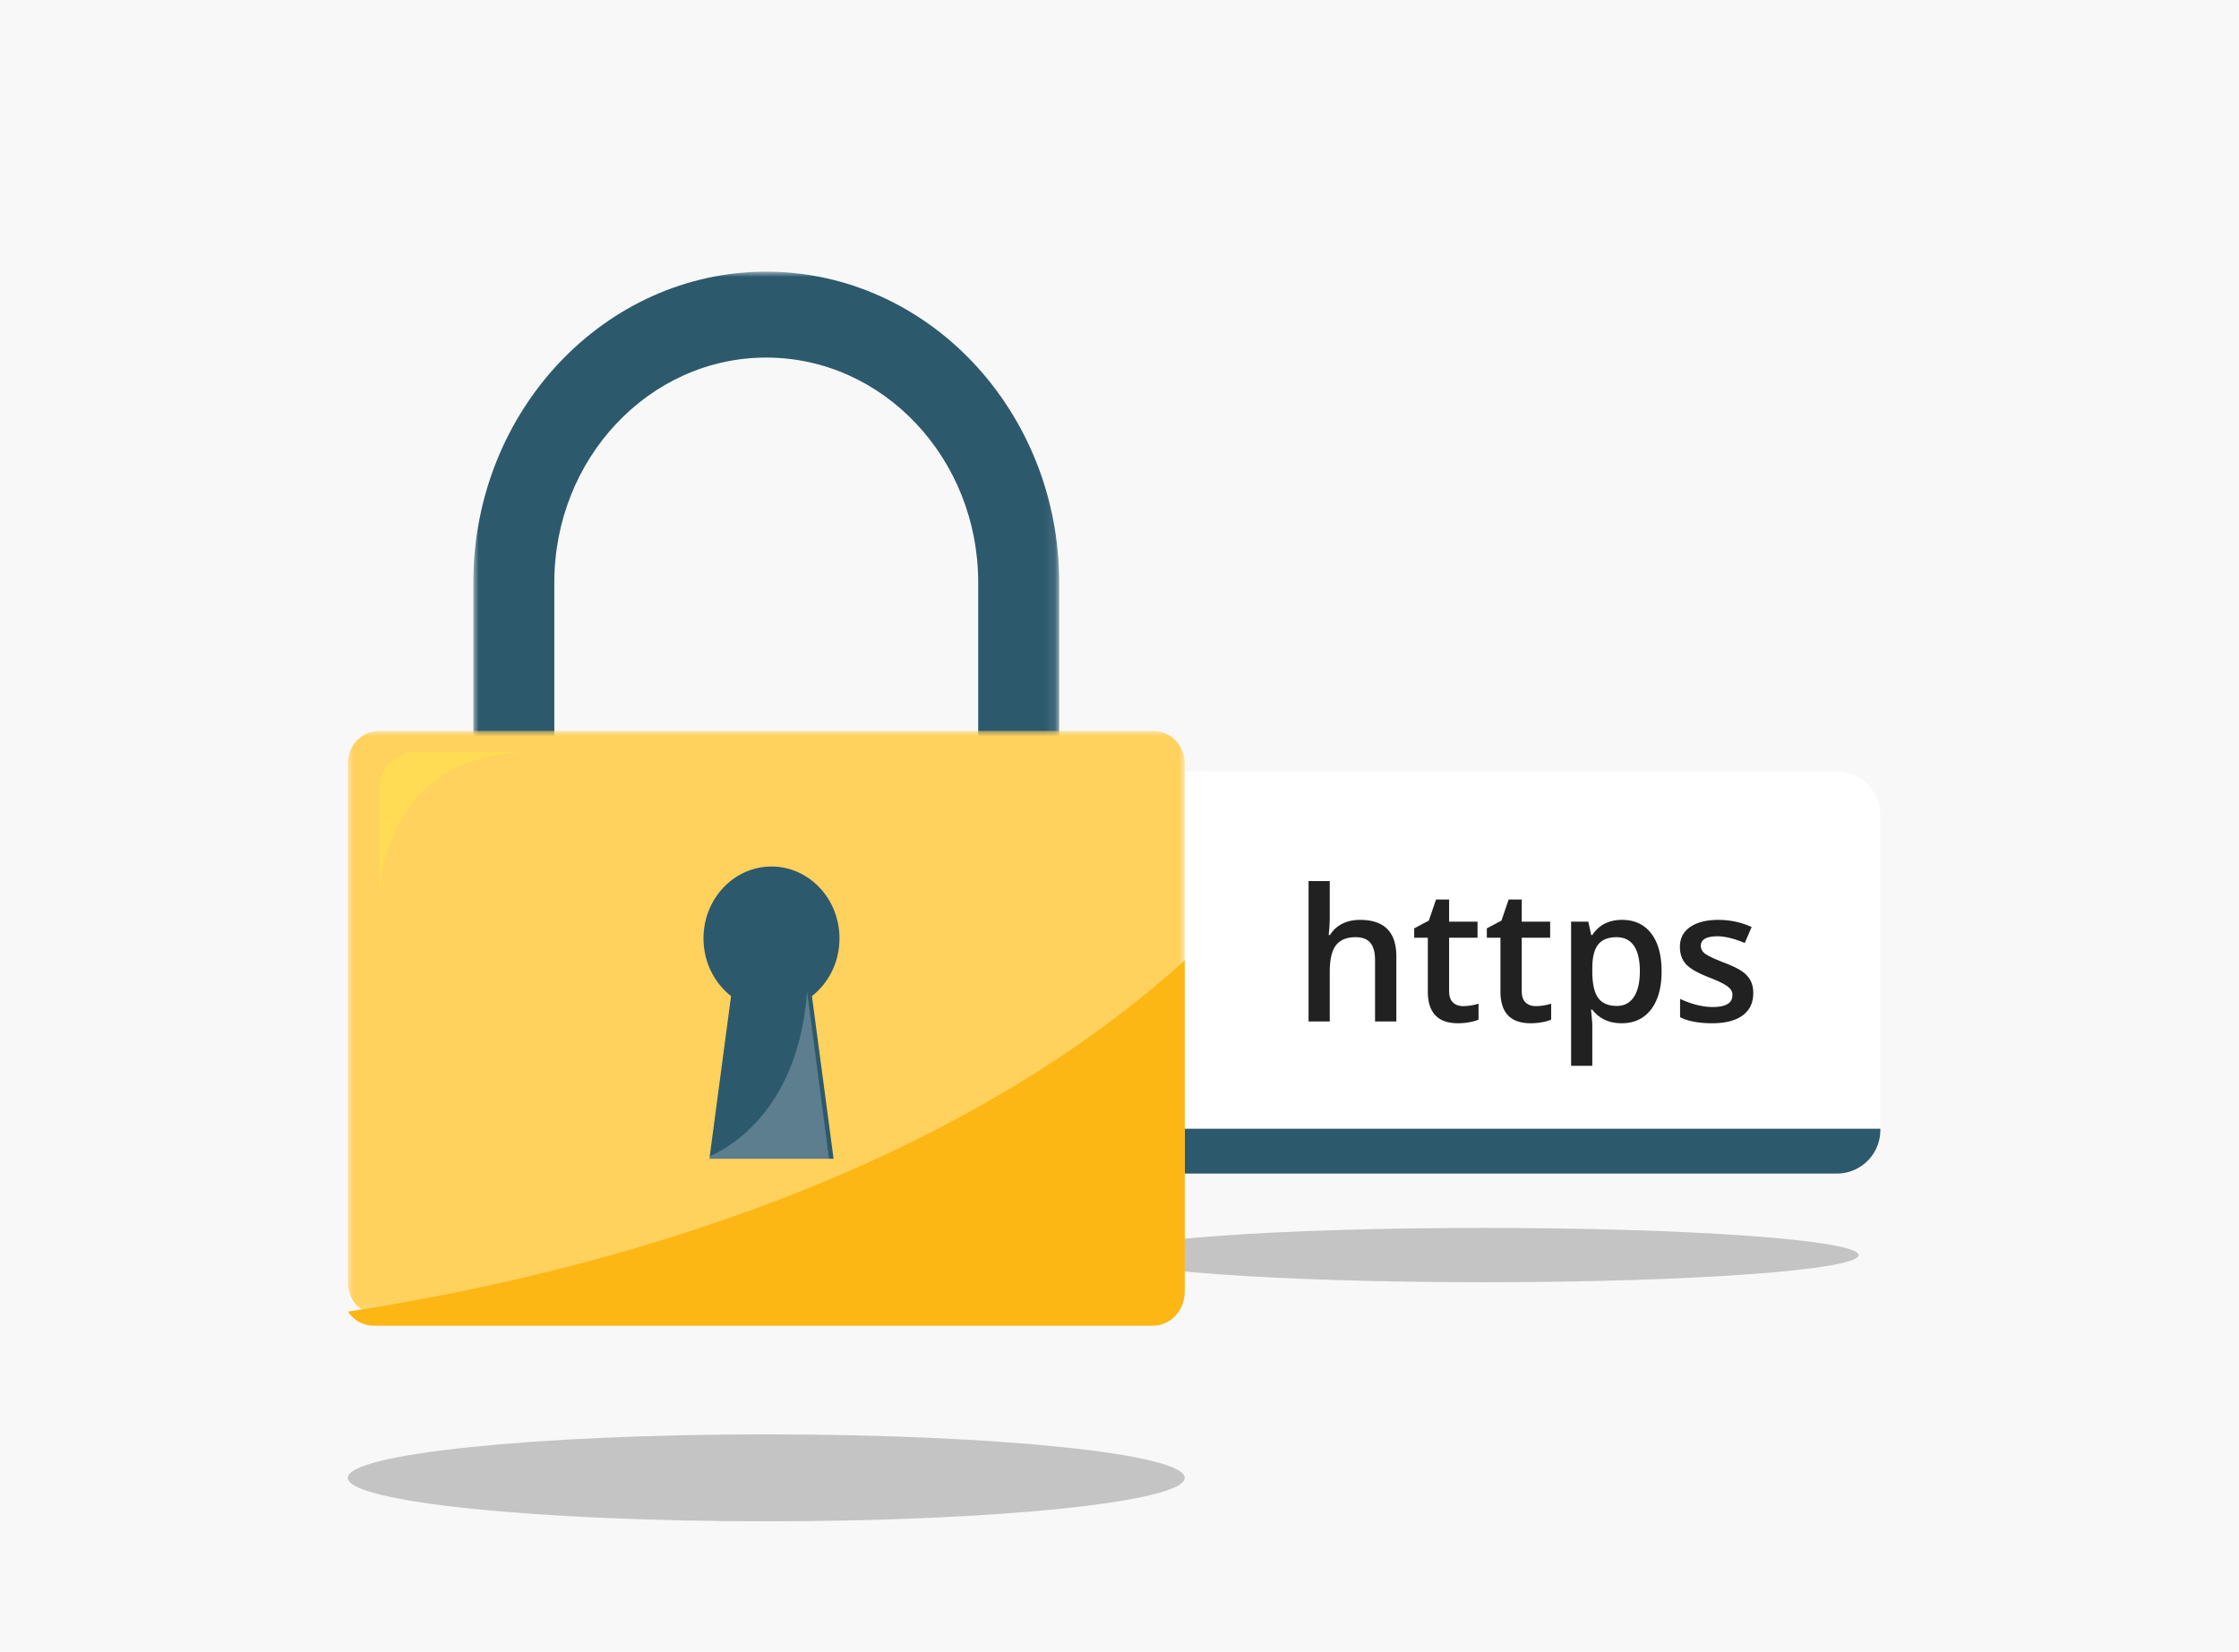
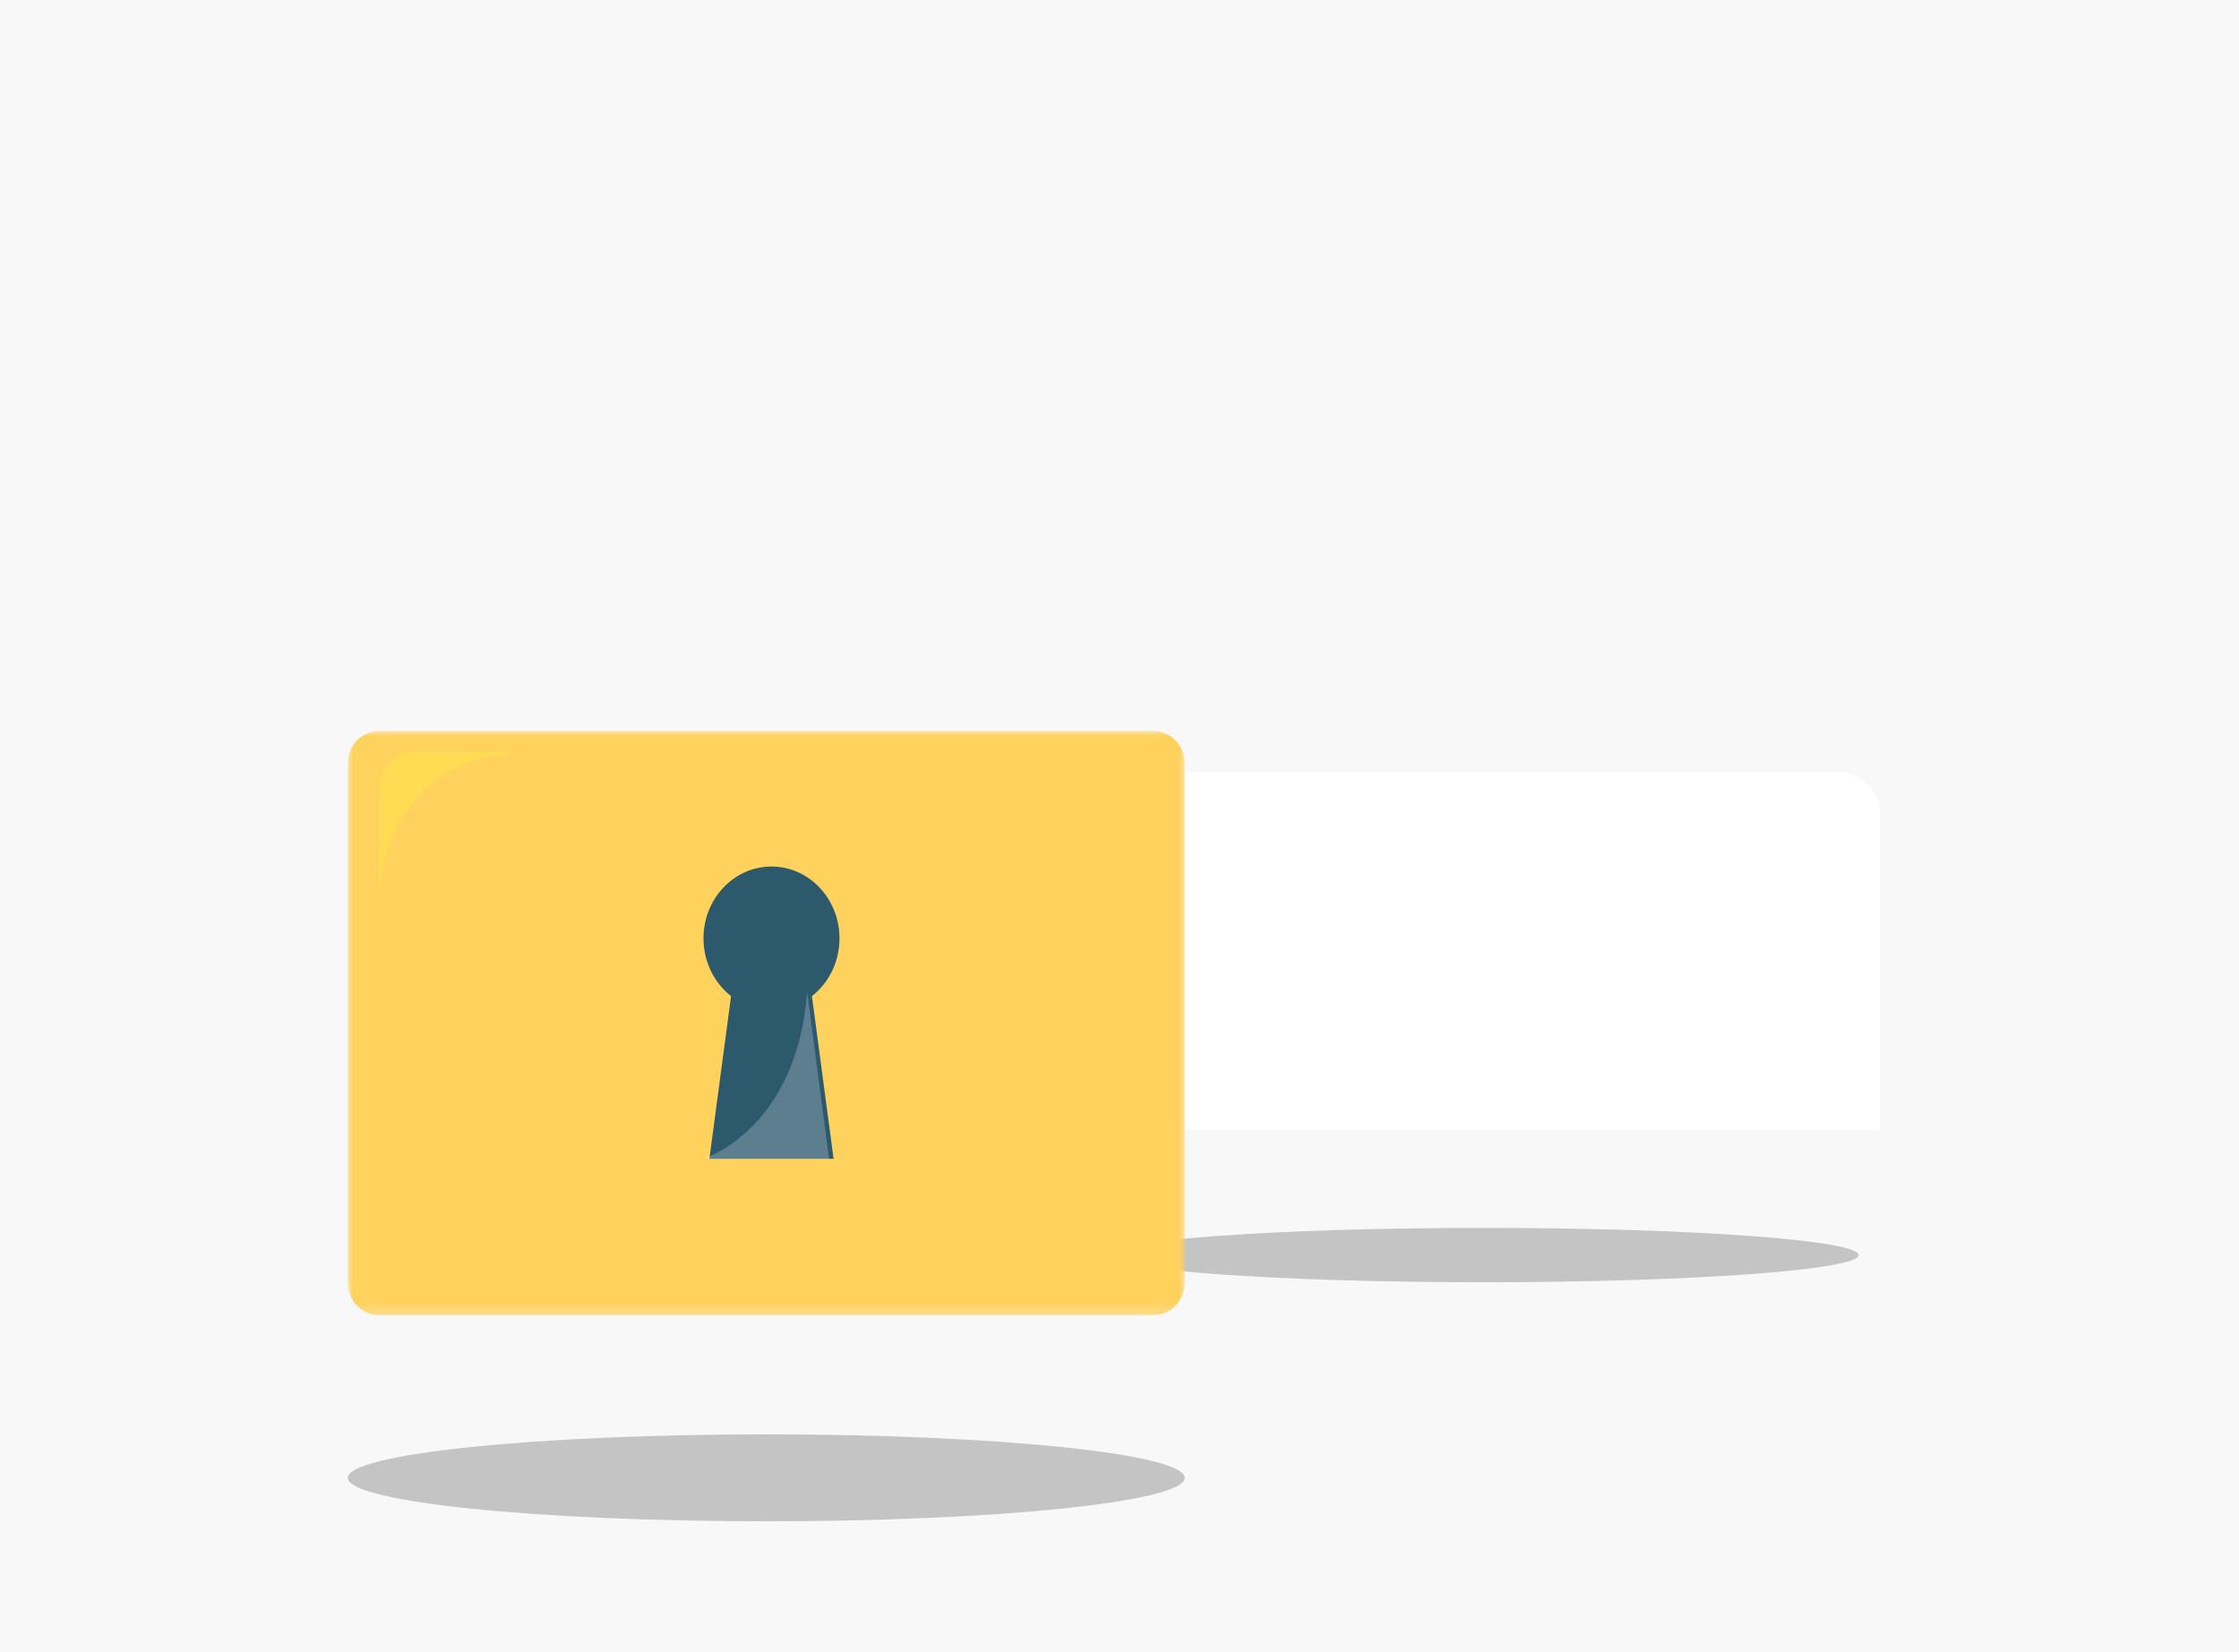
<svg xmlns="http://www.w3.org/2000/svg" xmlns:xlink="http://www.w3.org/1999/xlink" width="206" height="152" viewBox="0 0 206 152">
  <defs>
    <path id="y9oudskz7a" d="M0 0h206v152H0z" />
-     <path id="xswkfvedcc" d="M0 0h53.9v54.743H0z" />
    <path id="8ygabvtxze" d="M0 0h77v53.782H0z" />
  </defs>
  <g fill="none" fill-rule="evenodd">
-     <path fill="#FFF" d="M0 0h206v152H0z" />
    <mask id="almr4os0kb" fill="#fff">
      <use xlink:href="#y9oudskz7a" />
    </mask>
    <use fill="#F8F8F8" xlink:href="#y9oudskz7a" />
    <g mask="url(#almr4os0kb)">
      <path d="M136.5 118c-19.054 0-34.5-1.12-34.5-2.5s15.446-2.5 34.5-2.5c19.054 0 34.5 1.12 34.5 2.5s-15.446 2.5-34.5 2.5z" fill="#767676" opacity=".4" />
      <path d="M109 71h60a4 4 0 0 1 4 4v29h-64V71z" fill="#FFF" />
-       <path d="M109 108h60a4 4 0 0 0 4-4v-.125h-64V108z" fill="#2D596D" />
      <g fill="#212121" fill-rule="nonzero">
-         <path d="M128.471 94h-1.959v-5.645c0-.708-.142-1.236-.427-1.585-.285-.349-.738-.523-1.357-.523-.82 0-1.421.245-1.806.735-.384.49-.577 1.31-.577 2.46V94h-1.95V81.084h1.95v3.279c0 .526-.033 1.087-.1 1.685h.125a2.709 2.709 0 0 1 1.108-1.03c.473-.243 1.025-.365 1.656-.365 2.225 0 3.337 1.12 3.337 3.362V94zM134.605 92.589c.476 0 .952-.075 1.428-.224v1.469a3.938 3.938 0 0 1-.834.237c-.34.063-.693.095-1.058.095-1.849 0-2.773-.974-2.773-2.922v-4.947h-1.253v-.863l1.344-.714.665-1.943h1.203v2.042h2.615v1.478h-2.615v4.914c0 .47.118.818.353 1.042.235.224.544.336.925.336zM141.288 92.589c.476 0 .951-.075 1.427-.224v1.469a3.938 3.938 0 0 1-.834.237c-.34.063-.693.095-1.058.095-1.849 0-2.773-.974-2.773-2.922v-4.947h-1.253v-.863l1.345-.714.664-1.943h1.203v2.042h2.615v1.478h-2.615v4.914c0 .47.118.818.353 1.042.235.224.544.336.926.336zM149.207 94.166c-1.163 0-2.065-.418-2.707-1.253h-.116c.078.774.116 1.245.116 1.41v3.761h-1.95V84.819h1.577c.044.172.136.581.274 1.229h.1c.608-.93 1.521-1.395 2.739-1.395 1.145 0 2.038.415 2.677 1.245.639.83.958 1.995.958 3.495s-.325 2.67-.975 3.511c-.65.841-1.548 1.262-2.693 1.262zm-.474-7.919c-.774 0-1.34.227-1.697.68-.357.455-.536 1.18-.536 2.176v.29c0 1.118.178 1.927.532 2.428.354.5.932.751 1.735.751.675 0 1.195-.276 1.56-.83.365-.553.548-1.342.548-2.366 0-1.029-.181-1.808-.544-2.336-.362-.529-.895-.793-1.598-.793zM161.31 91.385c0 .897-.327 1.584-.98 2.063-.653.479-1.589.718-2.806.718-1.223 0-2.205-.185-2.947-.556v-1.685c1.08.498 2.084.747 3.013.747 1.201 0 1.802-.363 1.802-1.088a.861.861 0 0 0-.2-.58c-.132-.156-.351-.316-.655-.482a11.285 11.285 0 0 0-1.27-.564c-1.057-.41-1.773-.82-2.146-1.229-.374-.41-.56-.94-.56-1.594 0-.786.316-1.396.95-1.83.634-.434 1.496-.652 2.586-.652 1.079 0 2.1.219 3.063.656l-.631 1.47c-.99-.41-1.824-.615-2.499-.615-1.029 0-1.544.293-1.544.88 0 .288.135.531.403.73.268.2.854.474 1.756.822.758.293 1.308.562 1.651.805.343.244.598.525.764.843.166.318.25.699.25 1.141z" />
-       </g>
+         </g>
      <g>
        <g transform="translate(43.55 25)">
          <mask id="84ir36f65d" fill="#fff">
            <use xlink:href="#xswkfvedcc" />
          </mask>
-           <path d="M53.9 54.743h-7.45V28.6c0-11.41-8.748-20.694-19.5-20.694S7.45 17.19 7.45 28.6v26.143H0V28.6C0 12.83 12.09 0 26.95 0S53.9 12.83 53.9 28.6v26.143z" fill="#2D596D" mask="url(#84ir36f65d)" />
+           <path d="M53.9 54.743h-7.45V28.6c0-11.41-8.748-20.694-19.5-20.694S7.45 17.19 7.45 28.6v26.143H0V28.6S53.9 12.83 53.9 28.6v26.143z" fill="#2D596D" mask="url(#84ir36f65d)" />
        </g>
        <g transform="translate(32 67.257)">
          <mask id="b99z9ti97f" fill="#fff">
            <use xlink:href="#8ygabvtxze" />
          </mask>
          <path d="M77 50.787c0 1.655-1.298 2.995-2.9 2.995H2.9c-1.602 0-2.9-1.34-2.9-2.995V2.997C0 1.34 1.298 0 2.9 0h71.2C75.702 0 77 1.341 77 2.996v47.79z" fill="#FFD15D" mask="url(#b99z9ti97f)" />
        </g>
        <path d="M70.5 140c-21.263 0-38.5-1.79-38.5-4s17.237-4 38.5-4 38.5 1.79 38.5 4-17.237 4-38.5 4z" fill="#767676" opacity=".4" />
-         <path d="M109 118.88V88.387c-23.628 21.351-57.695 29.373-77 32.317.531.782 1.388 1.297 2.362 1.297h71.718c1.612 0 2.92-1.396 2.92-3.12" fill="#FCB715" />
        <path d="M77.237 86.36c0-3.655-2.8-6.617-6.256-6.617-3.455 0-6.256 2.962-6.256 6.616 0 2.18 1 4.106 2.536 5.311l-1.992 14.964h11.424L74.702 91.67c1.536-1.205 2.535-3.132 2.535-5.31" fill="#2D596D" />
        <path d="M34.888 72.654v9.97c.253-4.234 2.208-13.446 14.437-13.446H38.224c-1.835 0-3.336 1.564-3.336 3.476" fill="#FFDC53" />
        <path d="M64.725 106.634s8.571-2.603 9.536-15.367l2.014 15.367h-11.55z" fill="#FFF" opacity=".225" />
      </g>
    </g>
  </g>
</svg>